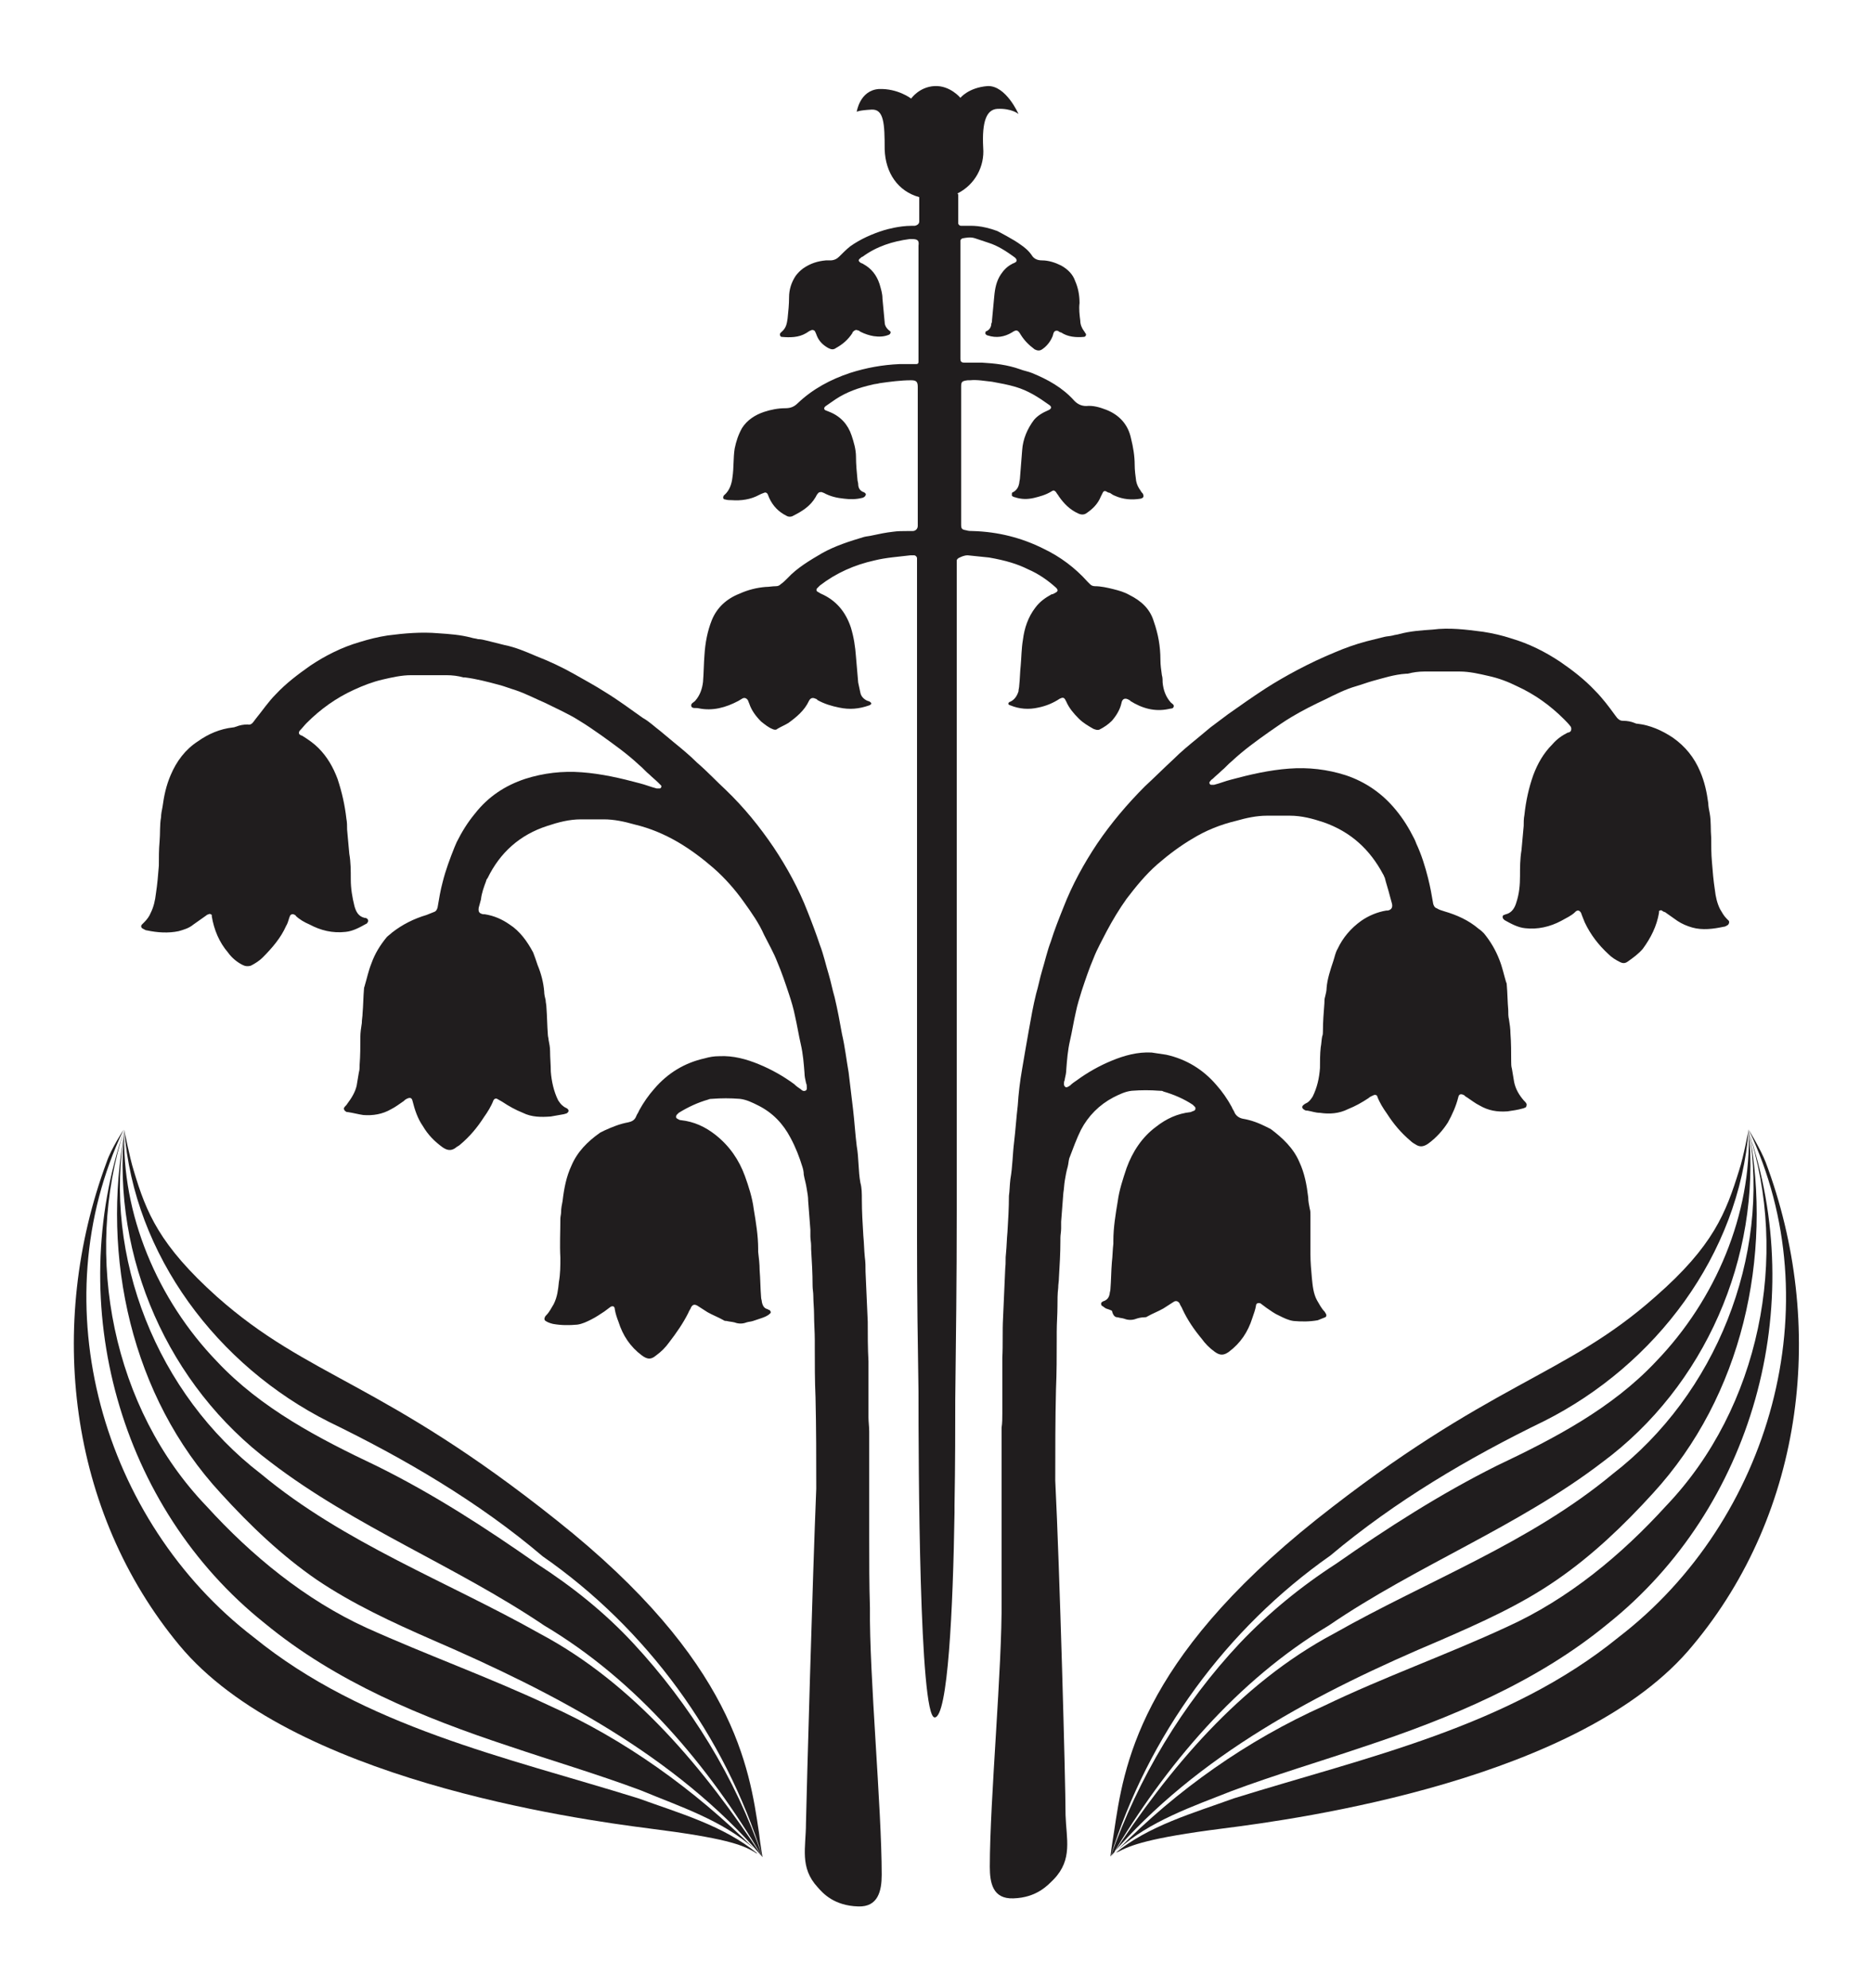
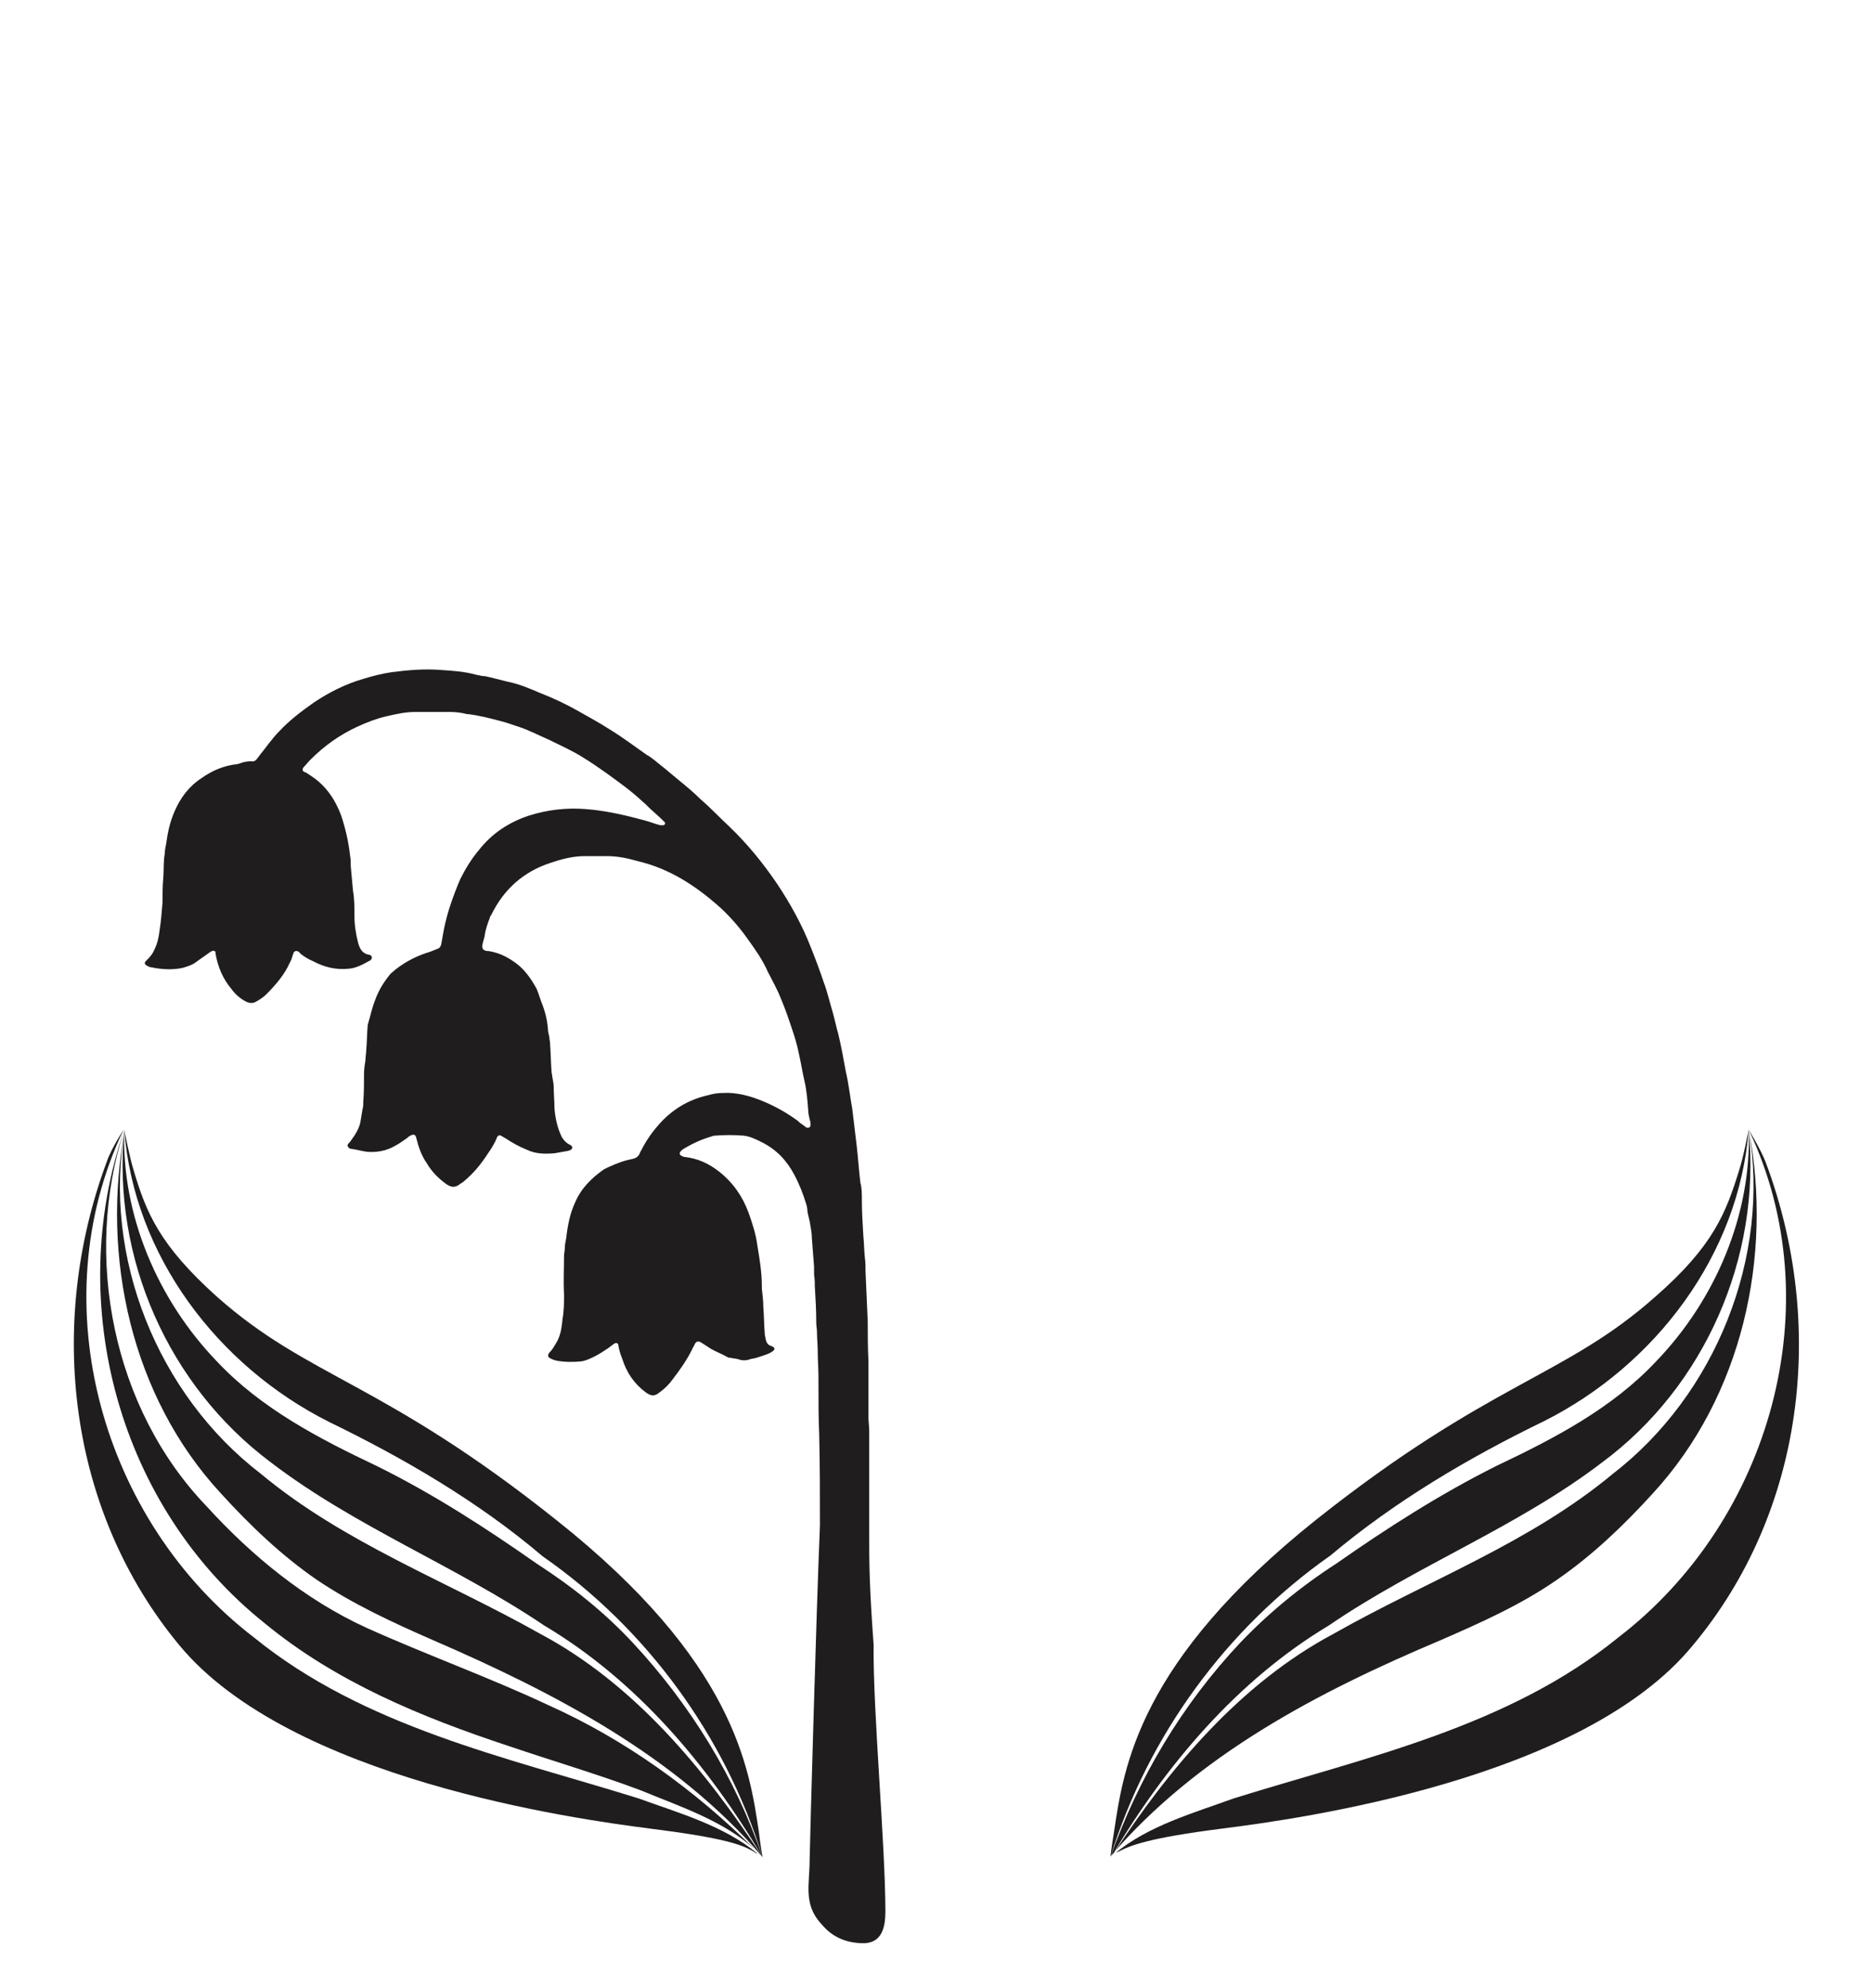
<svg xmlns="http://www.w3.org/2000/svg" version="1.1" id="Layer_1" x="0px" y="0px" viewBox="0 0 254.7 270.3" style="enable-background:new 0 0 254.7 270.3;" xml:space="preserve">
  <style type="text/css">
	.st0{fill:#201D1E;}
</style>
  <g>
    <path class="st0" d="M36,220.7c9.7,8,21.4,12.8,33.2,16.7c5.9,2,12,3.8,17.9,6c5.3,2.2,11.2,4.1,15.5,8   c-8.2-8.1-17.6-14.9-28.1-19.6C66.4,228,58,225,49.8,221.3c-8.3-3.8-15.6-9.8-21.7-16.5c-12.8-13.3-16.8-34-11.2-51.2   C8.7,177.4,16.2,204.9,36,220.7z" />
    <path class="st0" d="M24.4,223.7c15.1,18.2,53.7,23.6,63.9,24.9c10.3,1.3,12.6,2.2,14.3,3.2c0.1,0.1,0.3,0.2,0.4,0.2   c-4.6-3.8-10.7-5.5-16.2-7.5c-18-5.6-37.3-9.7-52.3-21.9c-20.6-15.8-29-45.3-17.7-69c0,0-1.7,2.6-2.3,4.4   C6.3,180.1,9.3,205.5,24.4,223.7z" />
    <path class="st0" d="M103.7,252.5c0,0-0.3-1.6-0.5-3.4c-1.3-8.7-3.3-23.2-27.5-42.4C52,187.8,42,187.4,29.5,176.3   c-7.8-7-9.6-11.4-11.3-17.1c-0.6-1.9-1.3-5.6-1.3-5.6c1.3,17.1,12.7,32.1,27.8,39.7c10.3,5,20.4,10.9,29.1,18.3   C87.9,221.4,98.6,236,103.7,252.5C103.7,252.5,103.7,252.5,103.7,252.5C103.7,252.5,103.7,252.5,103.7,252.5   C103.7,252.5,103.7,252.5,103.7,252.5L103.7,252.5c-3.7-10.8-9.8-20.7-17.6-29.1c-3.9-4.2-8.3-7.7-13.1-10.8   c-7-4.9-14.1-9.5-21.8-13.3c-7.8-3.7-15.7-7.8-21.7-14.2c-8.1-8.4-13-20-12.6-31.5c-1.7,17.4,6,34.8,19.9,45.2   c11.5,8.8,25.2,14.1,37.2,22.2C86.6,228.5,96.3,240,103.7,252.5C103.7,252.5,103.7,252.5,103.7,252.5c-7.9-12-17.5-23.6-30.3-30.4   c-12.6-7.1-26.6-12.3-37.9-21.7c-14.1-10.8-21.6-29.6-18.5-46.9c-3.3,17.4,0.9,36.4,13,49.5c4,4.4,8.3,8.5,13.1,11.8   c4.9,3.3,10.3,5.8,15.8,8.2C75.3,230.1,91.9,238.7,103.7,252.5C103.7,252.5,103.7,252.5,103.7,252.5   C103.7,252.5,103.7,252.5,103.7,252.5C103.7,252.5,103.7,252.5,103.7,252.5C103.7,252.5,103.7,252.5,103.7,252.5   C103.7,252.5,103.7,252.5,103.7,252.5C103.7,252.5,103.7,252.5,103.7,252.5L103.7,252.5z" />
-     <path class="st0" d="M226.6,204.7c-6.1,6.7-13.3,12.7-21.7,16.5c-8.2,3.8-16.7,6.8-24.8,10.7c-10.5,4.7-20,11.4-28.1,19.6   c4.3-3.9,10.2-5.9,15.5-8c5.9-2.2,12-4,17.9-6c11.8-3.9,23.6-8.8,33.2-16.7c19.8-15.8,27.4-43.3,19.1-67.2   C243.4,170.8,239.3,191.4,226.6,204.7z" />
    <path class="st0" d="M225.1,176.3c-12.4,11-22.4,11.5-46.1,30.3c-24.2,19.3-26.2,33.7-27.5,42.4c-0.3,1.8-0.5,3.4-0.5,3.4   c0,0,0,0,0,0v0l0,0l0,0c0,0,0,0,0,0c0,0,0,0,0,0c0,0,0,0,0,0c11.8-13.8,28.3-22.4,44.9-29.4c5.5-2.4,10.9-4.8,15.8-8.2   c4.8-3.3,9.1-7.4,13.1-11.8c12.1-13.2,16.3-32.1,13-49.5c3,17.4-4.5,36.1-18.5,46.9c-11.3,9.4-25.2,14.5-37.9,21.7   c-12.8,6.8-22.5,18.4-30.3,30.4c0,0,0,0,0,0c7.4-12.5,17.1-24,29.6-31.5c12-8.2,25.7-13.4,37.2-22.2c13.9-10.3,21.6-27.8,19.9-45.2   c0.4,11.5-4.5,23.1-12.6,31.5c-6,6.4-13.9,10.5-21.7,14.2c-7.6,3.8-14.8,8.4-21.8,13.3c-4.8,3.1-9.2,6.7-13.1,10.8   c-7.8,8.3-13.8,18.3-17.6,29.1c5.1-16.5,15.8-31.1,29.9-41c8.8-7.4,18.8-13.3,29.1-18.3c15.1-7.6,26.5-22.6,27.8-39.7   c0,0-0.7,3.8-1.3,5.6C234.7,164.9,233,169.4,225.1,176.3z" />
    <path class="st0" d="M240.1,158c-0.7-1.8-2.3-4.4-2.3-4.4c11.3,23.7,3,53.1-17.7,69c-15,12.2-34.3,16.3-52.3,21.9   c-5.5,2-11.6,3.7-16.2,7.5c0.1-0.1,0.3-0.2,0.4-0.2c1.7-0.9,4.1-1.9,14.3-3.2c10.3-1.3,48.9-6.6,63.9-24.9   C245.4,205.5,248.4,180.1,240.1,158z" />
-     <path class="st0" d="M152,179.1c0.3,0.1,0.6,0.1,0.9,0.2c0.5,0.2,1.1,0.2,1.6,0c0.3-0.1,0.7-0.2,1.1-0.2c0.1,0,0.3,0,0.4-0.1   c0.7-0.4,1.5-0.7,2.2-1.1c0.5-0.3,0.9-0.6,1.4-0.9c0.3-0.2,0.6-0.1,0.8,0.2c0.1,0.3,0.3,0.5,0.4,0.8c0.7,1.5,1.6,2.8,2.6,4   c0.5,0.7,1.1,1.3,1.8,1.8c0.7,0.5,1.2,0.5,1.9,0c1.6-1.2,2.6-2.7,3.2-4.6c0.2-0.6,0.4-1.1,0.5-1.7c0-0.3,0.3-0.4,0.6-0.3   c0.3,0.2,0.5,0.4,0.8,0.6c0.6,0.4,1.1,0.8,1.8,1.1c0.6,0.3,1.2,0.6,1.9,0.7c1.1,0.1,2.2,0.1,3.3-0.1c0.3-0.1,0.7-0.3,1-0.4   c0.2-0.1,0.2-0.3,0.1-0.5c-0.1-0.1-0.1-0.2-0.2-0.3c-0.4-0.4-0.7-1-1-1.5c-0.5-0.9-0.6-2-0.7-3c-0.1-1.1-0.2-2.2-0.2-3.3   c0-1.8,0-3.5,0-5.3c0-0.3,0-0.6-0.1-0.9c-0.1-0.5-0.2-1-0.2-1.5c-0.2-1.7-0.5-3.3-1.2-4.8c-0.8-1.9-2.3-3.3-3.9-4.5   c-0.2-0.1-0.4-0.2-0.6-0.3c-1-0.5-2-0.9-3.2-1.1c-0.5-0.1-0.9-0.4-1.1-0.8c-0.1-0.3-0.3-0.5-0.4-0.8c-0.6-1.1-1.3-2.1-2.1-3   c-1.8-2.1-4.1-3.5-6.8-4.1c-0.7-0.1-1.3-0.2-2-0.3c-1.9-0.1-3.7,0.4-5.4,1.1c-1.7,0.7-3.3,1.6-4.8,2.7c-0.3,0.2-0.6,0.4-0.9,0.7   c-0.2,0.1-0.4,0.3-0.6,0.2c-0.3-0.2-0.2-0.5-0.2-0.7c0-0.1,0.1-0.2,0.1-0.4c0.1-0.4,0.2-0.9,0.2-1.3c0.1-1.3,0.2-2.6,0.5-3.9   c0.3-1.3,0.5-2.6,0.8-3.9c0.2-1,0.5-1.9,0.8-2.9c0.5-1.5,1-3,1.6-4.4c0.5-1.3,1.2-2.5,1.8-3.7c0.8-1.5,1.7-3,2.7-4.4   c1.3-1.7,2.6-3.3,4.2-4.7c1.5-1.3,3.1-2.5,4.8-3.5c1.8-1.1,3.8-1.9,5.9-2.4c1.4-0.4,2.8-0.7,4.2-0.7c1,0,2.1,0,3.1,0   c1.6,0,3.1,0.4,4.6,0.9c3.7,1.3,6.3,3.7,8.1,7.1c0.1,0.1,0.1,0.3,0.2,0.4c0.2,0.8,0.5,1.7,0.7,2.5c0.1,0.4,0.2,0.7,0.3,1.1   c0.1,0.5-0.1,0.8-0.6,0.9c-0.1,0-0.1,0-0.2,0c-1.2,0.2-2.4,0.7-3.4,1.4c-1.4,1-2.5,2.3-3.2,3.8c-0.3,0.5-0.4,1.1-0.6,1.7   c-0.4,1.2-0.8,2.4-0.9,3.6c0,0.4-0.1,0.8-0.2,1.2c-0.1,0.3-0.1,0.6-0.1,0.9c-0.1,1.3-0.2,2.5-0.2,3.8c0,0.2,0,0.5-0.1,0.7   c-0.1,0.5-0.1,1-0.2,1.5c-0.1,0.9-0.1,1.9-0.1,2.8c-0.1,1.4-0.4,2.7-1,3.9c-0.2,0.3-0.4,0.6-0.7,0.8c-0.2,0.1-0.4,0.2-0.5,0.3   c-0.3,0.2-0.3,0.5,0.1,0.7c0.1,0.1,0.3,0.1,0.4,0.1c0.6,0.1,1.1,0.3,1.7,0.3c1.3,0.2,2.6,0.1,3.8-0.5c1-0.4,1.9-0.9,2.8-1.5   c0.2-0.2,0.5-0.3,0.7-0.4c0.2-0.1,0.5,0,0.5,0.2c0.3,0.8,0.8,1.6,1.3,2.3c0.9,1.4,1.9,2.6,3.2,3.7c0.2,0.2,0.5,0.4,0.7,0.5   c0.6,0.4,1.1,0.3,1.7-0.1c1.1-0.8,2-1.8,2.7-2.9c0.6-1.1,1.1-2.2,1.4-3.4c0.1-0.5,0.4-0.5,0.8-0.3c0.1,0.1,0.2,0.2,0.4,0.3   c0.6,0.4,1.1,0.8,1.7,1.1c1.2,0.7,2.4,0.9,3.8,0.8c0.7-0.1,1.4-0.2,2.1-0.4c0.1,0,0.2-0.1,0.3-0.1c0.2-0.1,0.2-0.3,0.2-0.5   c-0.1-0.2-0.2-0.3-0.4-0.5c-0.6-0.7-1.1-1.5-1.3-2.5c-0.1-0.6-0.2-1.2-0.3-1.8c-0.1-0.3-0.1-0.7-0.1-1c0-1.3,0-2.5-0.1-3.8   c0-0.6-0.1-1.3-0.2-1.9c-0.1-0.4-0.1-0.8-0.1-1.3c-0.1-1.1-0.1-2.3-0.2-3.4c0-0.1,0-0.2-0.1-0.4c-0.3-1-0.5-2-0.9-3   c-0.5-1.3-1.2-2.5-2.1-3.6c-0.2-0.2-0.4-0.4-0.7-0.6c-1.4-1.2-3-1.9-4.7-2.4c-0.3-0.1-0.7-0.2-1-0.4c-0.3-0.1-0.4-0.3-0.5-0.6   c-0.2-1.2-0.4-2.3-0.7-3.5c-0.4-1.6-0.9-3.2-1.6-4.7c-0.1-0.3-0.2-0.5-0.3-0.7c-0.7-1.4-1.5-2.7-2.5-3.9c-1.8-2.2-4.1-3.8-6.8-4.7   c-2.5-0.8-5.1-1.1-7.7-0.9c-2.7,0.2-5.3,0.8-7.9,1.5c-0.8,0.2-1.5,0.5-2.3,0.7c-0.1,0-0.3,0-0.4,0c-0.2,0-0.3-0.3-0.2-0.4   c0.1-0.1,0.2-0.3,0.4-0.4c0.4-0.4,0.8-0.7,1.2-1.1c0.5-0.4,0.9-0.9,1.4-1.3c1.6-1.5,3.4-2.8,5.1-4c1-0.7,2-1.4,3-2   c1.5-0.9,3.1-1.7,4.6-2.4c1.4-0.7,2.8-1.4,4.2-1.8c0.7-0.2,1.5-0.5,2.2-0.7c1.5-0.4,3-0.9,4.6-1c0.1,0,0.1,0,0.2,0   c0.8-0.2,1.5-0.3,2.3-0.3c1.6,0,3.2,0,4.8,0c1.3,0,2.6,0.3,3.9,0.6c1.4,0.3,2.7,0.8,3.9,1.4c2.4,1.1,4.5,2.6,6.4,4.5   c0.3,0.3,0.6,0.6,0.9,1c0.1,0.2,0.1,0.4,0,0.6c-0.1,0.1-0.2,0.2-0.4,0.2c-0.8,0.4-1.5,0.9-2.1,1.6c-1.2,1.2-2,2.6-2.6,4.2   c-0.6,1.7-1,3.5-1.2,5.4c-0.1,0.5-0.1,1-0.1,1.5c-0.1,1.1-0.2,2.2-0.3,3.3c-0.2,1.2-0.2,2.4-0.2,3.5c0,1.2-0.1,2.4-0.5,3.6   c-0.2,0.7-0.6,1.4-1.4,1.6c-0.1,0-0.2,0.1-0.3,0.1c-0.2,0.1-0.2,0.3-0.1,0.5c0.1,0.1,0.1,0.1,0.2,0.2c0.9,0.5,1.8,1,2.8,1.1   c1.7,0.2,3.4-0.2,4.9-1c0.7-0.4,1.4-0.7,1.9-1.2c0,0,0,0,0.1-0.1c0.3-0.2,0.5-0.1,0.7,0.2c0,0.1,0.1,0.2,0.1,0.3   c0.1,0.3,0.3,0.7,0.4,1c0.8,1.7,1.9,3.1,3.2,4.3c0.5,0.5,1,0.8,1.6,1.1c0.4,0.2,0.7,0.2,1.1-0.1c0.7-0.5,1.4-1,2-1.7   c1.1-1.5,1.9-3.1,2.2-4.9c0-0.1,0-0.1,0-0.2c0-0.1,0.3-0.2,0.4-0.1c0.1,0.1,0.3,0.2,0.4,0.2c0.6,0.4,1.1,0.8,1.7,1.2   c0.6,0.4,1.3,0.7,2,0.9c1.4,0.4,2.9,0.2,4.3-0.1c0.2,0,0.3-0.1,0.5-0.2c0.2-0.1,0.3-0.4,0.2-0.6c-0.1-0.1-0.2-0.2-0.3-0.3   c-0.4-0.4-0.6-0.8-0.9-1.3c-0.4-0.8-0.6-1.7-0.7-2.6c-0.2-1.3-0.3-2.5-0.4-3.8c-0.1-1.1-0.1-2.2-0.1-3.3c-0.1-1.1,0-2.2-0.2-3.3   c-0.1-0.5-0.2-1-0.2-1.4c-0.2-1.5-0.5-2.9-1.1-4.3c-0.8-1.9-2-3.4-3.7-4.6c-1.5-1-3.1-1.7-4.8-1.9c-0.1,0-0.2,0-0.4-0.1   c-0.5-0.2-1-0.3-1.6-0.3c-0.4,0-0.6-0.2-0.8-0.4c-0.1-0.1-0.2-0.3-0.3-0.4c-0.8-1.1-1.7-2.3-2.7-3.3c-1.4-1.5-3.1-2.8-4.7-3.9   c-2.1-1.4-4.3-2.5-6.7-3.2c-1.2-0.4-2.5-0.7-3.8-0.9c-2.3-0.3-4.6-0.6-6.9-0.3c-1.5,0.1-3,0.2-4.5,0.6c-0.3,0.1-0.6,0.1-0.9,0.2   c-0.4,0.1-0.8,0.1-1.2,0.2c-0.8,0.2-1.6,0.4-2.4,0.6c-1.5,0.4-2.9,0.9-4.3,1.5c-1.7,0.7-3.4,1.5-5.1,2.4c-1.5,0.8-2.9,1.6-4.3,2.5   c-1.7,1.1-3.4,2.3-5.1,3.5c-0.8,0.6-1.6,1.2-2.4,1.8c-0.6,0.5-1.2,1-1.8,1.5c-1.1,0.9-2.2,1.8-3.2,2.8c-1.3,1.2-2.6,2.5-3.9,3.7   c-2.4,2.4-4.6,5-6.5,7.8c-1.8,2.7-3.4,5.6-4.6,8.7c-0.6,1.5-1.2,3-1.7,4.6c-0.5,1.3-0.8,2.7-1.2,4c-0.3,1-0.5,2.1-0.8,3.1   c-0.4,1.6-0.7,3.3-1,5c-0.3,1.7-0.6,3.4-0.9,5.2c-0.3,1.7-0.5,3.4-0.6,5c-0.2,1.7-0.3,3.3-0.5,5c-0.2,1.6-0.2,3.3-0.5,5   c-0.1,0.8-0.1,1.6-0.2,2.3c0,1.6-0.1,3.3-0.2,4.9c-0.1,1-0.1,1.9-0.2,2.9c-0.1,0.7,0,1.3-0.1,2c-0.1,2.3-0.2,4.5-0.3,6.8   c-0.1,1.8,0,3.6-0.1,5.4c0,0.3,0,0.7,0,1c0,0,0,0,0,0c0,0.3,0,0.6,0,0.8c0,0.4,0,0.9,0,1.3c0,1.4,0,2.9,0,4.5c0,0.6,0,1.3-0.1,1.9   c0,4.8,0,9.5,0,14.3c0,0,0,0,0,0c0,3.5,0,6.7,0,9.1c0.1,9.1-1.6,27.2-1.6,36.3c0,2.2,0.4,4.4,3.2,4.3c3.2-0.1,4.7-1.8,5.5-2.6   c2.6-2.7,1.7-5.5,1.6-8.7c0-4.6-0.8-33.5-1.4-45.5c0-4.1,0-8.3,0.1-12.4c0.1-2.3,0.1-4.5,0.1-6.8c0-0.3,0-0.7,0-1   c0-1.2,0.1-2.4,0.1-3.5c0-0.8,0-1.7,0.1-2.5c0-0.5,0.1-0.9,0.1-1.4c0.1-1.7,0.2-3.3,0.2-5c0-0.1,0-0.2,0-0.4c0-0.4,0.1-0.8,0.1-1.3   c0-0.3,0-0.6,0-0.9c0.1-1.3,0.2-2.6,0.3-3.9c0.1-0.6,0.1-1.1,0.2-1.7c0.1-0.6,0.2-1.2,0.4-1.9c0.1-0.4,0.1-0.7,0.2-1.1   c0.5-1.3,1-2.7,1.6-3.9c1-1.9,2.5-3.4,4.4-4.4c0.8-0.4,1.6-0.8,2.5-0.9c1.3-0.1,2.5-0.1,3.8,0c0.2,0,0.4,0,0.5,0.1   c1.4,0.4,2.8,1,4,1.8c0.1,0.1,0.2,0.2,0.3,0.3c0.1,0.1,0.1,0.4-0.1,0.5c-0.2,0.1-0.3,0.1-0.5,0.2c-1.8,0.2-3.3,0.9-4.7,2   c-1.9,1.4-3.2,3.4-4,5.6c-0.5,1.5-1,3-1.2,4.5c-0.3,1.8-0.6,3.6-0.6,5.4c0,0.1,0,0.2,0,0.4c-0.1,0.8-0.1,1.7-0.2,2.5   c-0.1,1.2-0.1,2.5-0.2,3.7c0,0.2-0.1,0.4-0.1,0.6c-0.1,0.5-0.3,0.8-0.8,1c-0.1,0-0.2,0.1-0.2,0.1c-0.2,0.1-0.2,0.3-0.1,0.5   c0.2,0.1,0.4,0.3,0.6,0.4c0.3,0.1,0.6,0.2,0.8,0.3C151.4,179,151.7,179.1,152,179.1z" />
-     <path class="st0" d="M118.2,208.9C118.2,208.9,118.2,208.9,118.2,208.9c0-4.8,0-9.5,0-14.3c0-0.6-0.1-1.3-0.1-1.9   c0-1.6,0-3.1,0-4.5c0-0.4,0-0.9,0-1.3c0-0.3,0-0.6,0-0.8c0,0,0,0,0,0c0-0.3,0-0.7,0-1c-0.1-1.8-0.1-3.6-0.1-5.4   c-0.1-2.3-0.2-4.5-0.3-6.8c0-0.7,0-1.3-0.1-2c-0.1-1-0.1-1.9-0.2-2.9c-0.1-1.6-0.2-3.3-0.2-4.9c0-0.8,0-1.6-0.2-2.3   c-0.3-1.6-0.2-3.3-0.5-5c-0.2-1.6-0.3-3.3-0.5-5c-0.2-1.7-0.4-3.4-0.6-5c-0.3-1.7-0.5-3.5-0.9-5.2c-0.3-1.7-0.6-3.3-1-5   c-0.3-1-0.5-2.1-0.8-3.1c-0.4-1.3-0.7-2.7-1.2-4c-0.5-1.5-1.1-3.1-1.7-4.6c-1.2-3.1-2.8-6-4.6-8.7c-1.9-2.8-4-5.4-6.5-7.8   c-1.3-1.2-2.5-2.5-3.9-3.7c-1-1-2.1-1.9-3.2-2.8c-0.6-0.5-1.2-1-1.8-1.5c-0.8-0.6-1.5-1.3-2.4-1.8c-1.7-1.2-3.3-2.4-5.1-3.5   c-1.4-0.9-2.9-1.7-4.3-2.5c-1.6-0.9-3.3-1.7-5.1-2.4c-1.4-0.6-2.8-1.2-4.3-1.5c-0.8-0.2-1.6-0.4-2.4-0.6c-0.4-0.1-0.8-0.2-1.2-0.2   c-0.3-0.1-0.6-0.1-0.9-0.2c-1.5-0.4-3-0.5-4.5-0.6c-2.3-0.2-4.6,0-6.9,0.3c-1.3,0.2-2.5,0.5-3.8,0.9c-2.4,0.7-4.6,1.8-6.7,3.2   c-1.7,1.2-3.3,2.4-4.7,3.9c-1,1-1.8,2.2-2.7,3.3c-0.1,0.1-0.2,0.3-0.3,0.4c-0.2,0.3-0.5,0.5-0.8,0.4c-0.6,0-1.1,0.1-1.6,0.3   c-0.1,0-0.2,0.1-0.4,0.1c-1.8,0.2-3.4,0.9-4.8,1.9c-1.7,1.1-2.9,2.7-3.7,4.6c-0.6,1.4-0.9,2.8-1.1,4.3c-0.1,0.5-0.2,1-0.2,1.4   c-0.2,1.1-0.1,2.2-0.2,3.3c-0.1,1.1-0.1,2.2-0.1,3.3c-0.1,1.3-0.2,2.5-0.4,3.8c-0.1,0.9-0.3,1.8-0.7,2.6c-0.2,0.5-0.5,0.9-0.9,1.3   c-0.1,0.1-0.2,0.2-0.3,0.3c-0.2,0.2-0.1,0.5,0.2,0.6c0.2,0.1,0.3,0.2,0.5,0.2c1.4,0.3,2.9,0.4,4.3,0.1c0.7-0.2,1.4-0.4,2-0.9   c0.6-0.4,1.1-0.8,1.7-1.2c0.1-0.1,0.3-0.2,0.4-0.2c0.1-0.1,0.3,0,0.4,0.1c0,0.1,0,0.1,0,0.2c0.3,1.8,1,3.5,2.2,4.9   c0.5,0.7,1.2,1.3,2,1.7c0.4,0.2,0.7,0.2,1.1,0.1c0.6-0.3,1.2-0.7,1.6-1.1c1.3-1.3,2.5-2.7,3.2-4.3c0.2-0.3,0.3-0.7,0.4-1   c0-0.1,0.1-0.2,0.1-0.3c0.1-0.3,0.4-0.4,0.7-0.2c0,0,0.1,0,0.1,0.1c0.5,0.5,1.2,0.9,1.9,1.2c1.5,0.8,3.1,1.2,4.9,1   c1-0.1,1.9-0.6,2.8-1.1c0.1,0,0.1-0.1,0.2-0.2c0.1-0.1,0.1-0.4-0.1-0.5c-0.1-0.1-0.2-0.1-0.3-0.1c-0.9-0.2-1.2-0.9-1.4-1.6   c-0.3-1.2-0.5-2.4-0.5-3.6c0-1.2,0-2.4-0.2-3.5c-0.1-1.1-0.2-2.2-0.3-3.3c0-0.5,0-1-0.1-1.5c-0.2-1.8-0.6-3.6-1.2-5.4   c-0.6-1.6-1.4-3-2.6-4.2c-0.6-0.6-1.3-1.1-2.1-1.6c-0.1-0.1-0.3-0.1-0.4-0.2c-0.2-0.1-0.2-0.4,0-0.6c0.3-0.3,0.6-0.7,0.9-1   c1.9-1.9,4-3.4,6.4-4.5c1.3-0.6,2.6-1.1,3.9-1.4c1.3-0.3,2.6-0.6,3.9-0.6c1.6,0,3.2,0,4.8,0c0.8,0,1.6,0.1,2.3,0.3   c0.1,0,0.1,0,0.2,0c1.6,0.2,3.1,0.6,4.6,1c0.8,0.2,1.5,0.5,2.2,0.7c1.5,0.5,2.8,1.2,4.2,1.8c1.6,0.8,3.2,1.5,4.6,2.4   c1,0.6,2,1.3,3,2c1.8,1.3,3.5,2.5,5.1,4c0.5,0.4,0.9,0.9,1.4,1.3c0.4,0.4,0.8,0.7,1.2,1.1c0.1,0.1,0.3,0.3,0.4,0.4   c0.1,0.1,0,0.4-0.2,0.4c-0.1,0-0.3,0-0.4,0c-0.8-0.2-1.5-0.5-2.3-0.7c-2.6-0.7-5.2-1.3-7.9-1.5c-2.6-0.2-5.2,0.1-7.7,0.9   c-2.7,0.9-5,2.4-6.8,4.7c-1,1.2-1.8,2.5-2.5,3.9c-0.1,0.2-0.2,0.5-0.3,0.7c-0.6,1.5-1.2,3.1-1.6,4.7c-0.3,1.1-0.5,2.3-0.7,3.5   c-0.1,0.3-0.2,0.5-0.5,0.6c-0.3,0.1-0.7,0.3-1,0.4c-1.7,0.5-3.3,1.3-4.7,2.4c-0.2,0.2-0.5,0.4-0.7,0.6c-0.9,1.1-1.6,2.2-2.1,3.6   c-0.4,1-0.6,2-0.9,3c0,0.1-0.1,0.2-0.1,0.4c-0.1,1.1-0.1,2.3-0.2,3.4c0,0.4-0.1,0.8-0.1,1.3c-0.1,0.6-0.2,1.3-0.2,1.9   c0,1.3,0,2.5-0.1,3.8c0,0.3,0,0.7-0.1,1c-0.1,0.6-0.2,1.2-0.3,1.8c-0.2,0.9-0.7,1.7-1.3,2.5c-0.1,0.2-0.3,0.3-0.4,0.5   c-0.1,0.1,0,0.4,0.2,0.5c0.1,0.1,0.2,0.1,0.3,0.1c0.7,0.1,1.4,0.3,2.1,0.4c1.3,0.1,2.6-0.1,3.8-0.8c0.6-0.3,1.1-0.7,1.7-1.1   c0.1-0.1,0.2-0.2,0.4-0.3c0.4-0.2,0.7-0.2,0.8,0.3c0.3,1.2,0.7,2.4,1.4,3.4c0.7,1.2,1.6,2.1,2.7,2.9c0.6,0.4,1.1,0.5,1.7,0.1   c0.2-0.2,0.5-0.3,0.7-0.5c1.3-1.1,2.3-2.3,3.2-3.7c0.5-0.7,1-1.5,1.3-2.3c0.1-0.2,0.3-0.3,0.5-0.2c0.2,0.1,0.5,0.3,0.7,0.4   c0.9,0.6,1.8,1.1,2.8,1.5c1.2,0.6,2.5,0.6,3.8,0.5c0.6-0.1,1.1-0.2,1.7-0.3c0.1,0,0.3-0.1,0.4-0.1c0.4-0.2,0.4-0.5,0.1-0.7   c-0.2-0.1-0.4-0.2-0.5-0.3c-0.3-0.2-0.5-0.5-0.7-0.8c-0.6-1.2-0.9-2.6-1-3.9c0-0.9-0.1-1.9-0.1-2.8c0-0.5-0.1-1-0.2-1.5   c0-0.2-0.1-0.5-0.1-0.7c-0.1-1.3-0.1-2.5-0.2-3.8c0-0.3-0.1-0.6-0.1-0.9c-0.1-0.4-0.2-0.8-0.2-1.2c-0.1-1.2-0.4-2.4-0.9-3.6   c-0.2-0.6-0.4-1.2-0.6-1.7c-0.8-1.5-1.8-2.9-3.2-3.8c-1-0.7-2.1-1.2-3.4-1.4c-0.1,0-0.1,0-0.2,0c-0.5-0.1-0.7-0.3-0.6-0.9   c0.1-0.4,0.2-0.7,0.3-1.1c0.1-0.9,0.4-1.7,0.7-2.5c0-0.1,0.1-0.3,0.2-0.4c1.7-3.5,4.4-5.9,8.1-7.1c1.5-0.5,3-0.9,4.6-0.9   c1,0,2.1,0,3.1,0c1.4,0,2.8,0.3,4.2,0.7c2.1,0.5,4,1.3,5.9,2.4c1.7,1,3.3,2.2,4.8,3.5c1.6,1.4,3,3,4.2,4.7c1,1.4,2,2.8,2.7,4.4   c0.6,1.2,1.3,2.4,1.8,3.7c0.6,1.4,1.1,2.9,1.6,4.4c0.3,0.9,0.6,1.9,0.8,2.9c0.3,1.3,0.5,2.6,0.8,3.9c0.3,1.3,0.4,2.6,0.5,3.9   c0,0.4,0.1,0.9,0.2,1.3c0,0.1,0.1,0.2,0.1,0.4c0,0.3,0.1,0.6-0.2,0.7c-0.3,0.1-0.5-0.1-0.6-0.2c-0.3-0.2-0.6-0.4-0.9-0.7   c-1.5-1.1-3.1-2-4.8-2.7c-1.7-0.7-3.5-1.2-5.4-1.1c-0.7,0-1.3,0.1-2,0.3c-2.7,0.6-5,2-6.8,4.1c-0.8,0.9-1.5,1.9-2.1,3   c-0.1,0.3-0.3,0.5-0.4,0.8c-0.2,0.5-0.6,0.7-1.1,0.8c-1.1,0.2-2.1,0.6-3.2,1.1c-0.2,0.1-0.4,0.2-0.6,0.3c-1.7,1.2-3.1,2.6-3.9,4.5   c-0.7,1.5-1,3.1-1.2,4.8c-0.1,0.5-0.2,1-0.2,1.5c0,0.3-0.1,0.6-0.1,0.9c0,1.8-0.1,3.5,0,5.3c0,1.1,0,2.2-0.2,3.3   c-0.1,1-0.2,2-0.7,3c-0.3,0.5-0.6,1.1-1,1.5c-0.1,0.1-0.2,0.2-0.2,0.3c-0.1,0.1-0.1,0.4,0.1,0.5c0.3,0.2,0.6,0.3,1,0.4   c1.1,0.2,2.2,0.2,3.3,0.1c0.7-0.1,1.3-0.4,1.9-0.7c0.6-0.3,1.2-0.7,1.8-1.1c0.3-0.2,0.5-0.4,0.8-0.6c0.3-0.2,0.6-0.1,0.6,0.3   c0.1,0.6,0.3,1.2,0.5,1.7c0.6,1.9,1.6,3.4,3.2,4.6c0.7,0.5,1.2,0.6,1.9,0c0.7-0.5,1.3-1.1,1.8-1.8c1-1.3,1.9-2.6,2.6-4   c0.1-0.3,0.3-0.5,0.4-0.8c0.2-0.3,0.4-0.4,0.8-0.2c0.5,0.3,0.9,0.6,1.4,0.9c0.7,0.4,1.5,0.7,2.2,1.1c0.1,0.1,0.3,0.1,0.4,0.1   c0.4,0.1,0.7,0.1,1.1,0.2c0.5,0.2,1.1,0.2,1.6,0c0.3-0.1,0.6-0.1,0.9-0.2c0.3-0.1,0.6-0.2,0.9-0.3c0.3-0.1,0.6-0.2,0.8-0.3   c0.2-0.1,0.4-0.2,0.6-0.4c0.2-0.1,0.1-0.4-0.1-0.5c-0.1,0-0.2-0.1-0.2-0.1c-0.5-0.1-0.7-0.5-0.8-1c0-0.2-0.1-0.4-0.1-0.6   c-0.1-1.2-0.1-2.5-0.2-3.7c0-0.8-0.1-1.7-0.2-2.5c0-0.1,0-0.2,0-0.4c0-1.8-0.3-3.6-0.6-5.4c-0.2-1.6-0.7-3.1-1.2-4.5   c-0.8-2.2-2.1-4.1-4-5.6c-1.4-1.1-2.9-1.8-4.7-2c-0.2,0-0.3-0.1-0.5-0.2c-0.2-0.1-0.2-0.3-0.1-0.5c0.1-0.1,0.2-0.2,0.3-0.3   c1.3-0.8,2.6-1.4,4-1.8c0.2-0.1,0.4-0.1,0.5-0.1c1.3-0.1,2.5-0.1,3.8,0c0.9,0.1,1.7,0.5,2.5,0.9c2,1,3.4,2.5,4.4,4.4   c0.7,1.3,1.2,2.6,1.6,3.9c0.1,0.3,0.2,0.7,0.2,1.1c0.1,0.6,0.3,1.2,0.4,1.9c0.1,0.6,0.2,1.1,0.2,1.7c0.1,1.3,0.2,2.6,0.3,3.9   c0,0.3,0,0.6,0,0.9c0,0.4,0.1,0.8,0.1,1.3c0,0.1,0,0.2,0,0.4c0.1,1.7,0.2,3.3,0.2,5c0,0.5,0.1,0.9,0.1,1.4c0,0.8,0.1,1.7,0.1,2.5   c0,1.2,0.1,2.4,0.1,3.5c0,0.3,0,0.7,0,1c0,2.3,0,4.5,0.1,6.8c0.1,4.1,0.1,8.3,0.1,12.4c-0.5,12-1.3,40.9-1.4,45.5   c0,3.3-0.9,6,1.6,8.7c0.7,0.8,2.2,2.5,5.5,2.6c2.7,0.1,3.2-2.1,3.2-4.3c0-9.1-1.7-27.2-1.6-36.3   C118.2,215.5,118.2,212.3,118.2,208.9z" />
-     <path class="st0" d="M139.8,77.4c1.4,0.6,2.7,1.5,3.8,2.5c0.3,0.3,0.3,0.5-0.1,0.7c-0.2,0.1-0.3,0.2-0.5,0.2   c-0.9,0.5-1.6,1-2.2,1.8c-1,1.3-1.5,2.8-1.7,4.4c-0.2,1.2-0.2,2.4-0.3,3.5c-0.1,0.9-0.1,1.8-0.2,2.7c0,0.3-0.1,0.5-0.1,0.8   c-0.2,0.6-0.5,1.1-1.1,1.4c-0.1,0-0.2,0.1-0.2,0.1c-0.1,0.1-0.1,0.3,0,0.3c0,0,0.1,0.1,0.2,0.1c1.2,0.5,2.5,0.6,3.8,0.3   c1-0.2,2-0.6,2.9-1.2c0.4-0.2,0.6-0.2,0.8,0.2c0,0.1,0.1,0.1,0.1,0.2c0.4,0.9,1,1.6,1.7,2.3c0.6,0.6,1.3,1,2,1.4   c0.3,0.1,0.5,0.2,0.8,0.1c0.6-0.3,1.2-0.7,1.7-1.2c0.6-0.7,1.1-1.5,1.3-2.4c0.1-0.6,0.5-0.8,1.1-0.4c0,0,0.1,0,0.1,0.1   c1.6,1,3.3,1.5,5.2,1.1c0.3-0.1,0.6,0,0.7-0.3c0.1-0.3-0.2-0.4-0.4-0.6c-0.7-0.8-1-1.7-1.1-2.7c0-0.3,0-0.7-0.1-1   c-0.1-0.7-0.2-1.4-0.2-2.1c0-1.8-0.3-3.5-0.9-5.2c-0.5-1.7-1.7-2.8-3.3-3.6c-0.7-0.4-1.4-0.6-2.2-0.8c-0.8-0.2-1.7-0.4-2.5-0.4   c-0.3,0-0.5-0.1-0.7-0.3c-0.1-0.1-0.2-0.2-0.3-0.3c-1.7-1.9-3.7-3.4-6-4.5c-3-1.5-6.2-2.3-9.6-2.4c-0.3,0-0.6,0-0.9-0.1   c-0.6-0.1-0.7-0.2-0.7-0.8c0-0.8,0-15.2,0-18.7c0-0.7,0.1-0.8,0.9-0.9c0.1,0,0.2,0,0.3,0c1-0.1,2,0.1,3,0.2   c1.1,0.2,2.2,0.4,3.2,0.7c1.7,0.5,3.1,1.4,4.5,2.4c0.5,0.3,0.4,0.6-0.1,0.8c-0.7,0.3-1.4,0.7-1.9,1.3c-0.9,1.2-1.5,2.6-1.6,4.1   c-0.1,1.3-0.2,2.5-0.3,3.8c0,0.2-0.1,0.5-0.1,0.7c-0.1,0.5-0.3,0.9-0.8,1.2c-0.1,0-0.2,0.1-0.2,0.2c0,0.1,0,0.3,0,0.3   c0.1,0.1,0.3,0.2,0.4,0.2c0.9,0.3,1.7,0.3,2.6,0.1c0.8-0.2,1.6-0.4,2.4-0.9c0.3-0.2,0.4-0.1,0.6,0.1c0.1,0.2,0.3,0.4,0.4,0.6   c0.7,1,1.5,1.8,2.6,2.3c0.4,0.2,0.8,0.2,1.1,0c0.9-0.6,1.6-1.3,2-2.3c0.1-0.2,0.2-0.4,0.3-0.6c0.1-0.1,0.2-0.2,0.4-0.1   c0.2,0.1,0.3,0.2,0.5,0.2c0.2,0.1,0.4,0.3,0.7,0.4c1.1,0.5,2.3,0.6,3.5,0.4c0.4-0.1,0.5-0.3,0.3-0.7c-0.1-0.1-0.2-0.2-0.3-0.4   c-0.3-0.4-0.5-0.8-0.6-1.3c-0.1-0.7-0.2-1.5-0.2-2.2c0-1.2-0.2-2.4-0.5-3.6c-0.4-1.9-1.6-3.2-3.4-3.9c-0.8-0.3-1.7-0.6-2.7-0.5   c-0.7,0-1.2-0.3-1.6-0.7c-1.6-1.8-3.6-2.9-5.8-3.8c-0.5-0.2-1.1-0.3-1.6-0.5c-1.7-0.6-3.4-0.8-5.2-0.9c-0.8,0-1.6,0-2.4,0   c-0.4,0-0.5-0.2-0.5-0.5c0-2.5,0-12.2,0-12.4c0-1.1,0-2.1,0-3.2c0-0.2,0-0.4,0-0.5c0-0.1,0.2-0.3,0.3-0.3c0.6-0.1,1.1-0.2,1.7,0   c0.6,0.2,1.2,0.4,1.8,0.6c1.3,0.4,2.5,1.2,3.6,2c0,0,0.1,0.1,0.1,0.1c0.2,0.2,0.2,0.5-0.1,0.6c-0.1,0.1-0.3,0.1-0.4,0.2   c-0.6,0.3-1.1,0.8-1.5,1.4c-0.6,0.9-0.8,1.9-0.9,3c-0.1,1.1-0.2,2.1-0.3,3.2c0,0.2,0,0.3-0.1,0.5c0,0.4-0.2,0.8-0.6,1   c-0.1,0-0.2,0.1-0.2,0.2c0,0.1,0,0.2,0,0.2c0.1,0.1,0.2,0.2,0.3,0.2c1.2,0.4,2.3,0.2,3.3-0.4c0.6-0.4,0.8-0.4,1.2,0.3   c0.5,0.8,1.1,1.4,1.9,2c0.4,0.2,0.7,0.2,1,0c0.6-0.4,1.1-1,1.4-1.7c0.1-0.2,0.1-0.4,0.2-0.6c0.1-0.2,0.3-0.3,0.6-0.2   c0.1,0.1,0.3,0.2,0.4,0.2c0.9,0.6,2,0.7,3.1,0.6c0.2,0,0.4-0.3,0.2-0.5c-0.1-0.1-0.1-0.2-0.2-0.3c-0.3-0.4-0.5-0.9-0.5-1.4   c-0.1-0.8-0.2-1.6-0.1-2.4c0-1.1-0.2-2.1-0.6-3c-0.3-0.9-1-1.6-1.9-2.1c-0.8-0.4-1.7-0.7-2.6-0.7c-0.6,0-1.1-0.2-1.4-0.7   c-0.4-0.6-1-1.1-1.6-1.5c-0.8-0.6-2.9-1.7-3.1-1.8c-2.2-0.8-3.4-0.7-4.2-0.7c-0.2,0-0.4,0-0.7,0c-0.2,0-0.3-0.1-0.4-0.3   c0-0.1,0-0.2,0-0.3c0-1.2,0-2.4,0-3.6c0-0.1,0-0.1-0.1-0.2c2.4-1.2,3.7-3.7,3.5-6.2c-0.2-3.7,0.5-5.2,1.9-5.3   c2-0.1,2.9,0.7,2.9,0.7s-1.7-3.9-4.2-3.8c-2.6,0.2-3.7,1.6-3.7,1.6s-1.4-1.7-3.5-1.6s-3.2,1.7-3.2,1.7s-1.8-1.4-4.4-1.3   c-2.6,0.2-3,3.1-3,3.1s0.2-0.2,2-0.3c1.7-0.1,1.8,1.9,1.8,5.4c0.1,3.2,1.8,5.7,4.7,6.5c0,0.8,0,1.9,0,2.6c0,0.2,0,0.5,0,0.7   c0,0.3-0.2,0.5-0.6,0.6c-0.2,0-0.3,0-0.5,0c-1.6,0-3.4,0.5-3.7,0.6c-1.6,0.5-3.2,1.2-4.6,2.2c-0.5,0.4-1,0.9-1.5,1.4   c-0.3,0.3-0.7,0.5-1.2,0.5c-0.2,0-0.4,0-0.6,0c-1.1,0.1-2.1,0.4-3.1,1.1c-0.4,0.3-0.7,0.6-1,1c-0.6,0.9-0.9,1.9-0.9,2.9   c0,1-0.1,1.9-0.2,2.9c-0.1,0.7-0.2,1.3-0.8,1.8c-0.1,0.1-0.1,0.1-0.2,0.2c-0.1,0.2,0,0.5,0.2,0.5c1.1,0.1,2.3,0.1,3.3-0.5   c0.2-0.1,0.4-0.3,0.7-0.4c0.2-0.1,0.4,0,0.5,0.1c0.1,0.2,0.2,0.4,0.3,0.7c0.3,0.7,0.8,1.2,1.5,1.6c0.4,0.2,0.7,0.3,1.1,0   c0.9-0.5,1.6-1.1,2.2-2c0-0.1,0.1-0.2,0.1-0.2c0.2-0.2,0.4-0.3,0.6-0.2c0.1,0,0.3,0.1,0.4,0.2c0.6,0.3,1.2,0.5,1.8,0.6   c0.7,0.1,1.4,0.1,2.1-0.2c0.2-0.1,0.3-0.4,0.1-0.5c-0.4-0.3-0.7-0.7-0.7-1.2c-0.1-1.1-0.2-2.1-0.3-3.2c0-0.7-0.2-1.3-0.4-2   c-0.4-1.2-1.1-2.1-2.2-2.7c-0.1-0.1-0.3-0.1-0.4-0.2c-0.3-0.2-0.3-0.4,0-0.6c0.1-0.1,0.2-0.2,0.3-0.2c1.9-1.4,4.1-2.1,6.4-2.4   c0.1,0,0.2,0,0.3,0c0.8,0,1,0.2,0.9,0.9c0,0,0,0.1,0,0.1c0,5.2,0,10.3,0,15.5c0,0.1,0,0.1,0,0.2c0,0.2-0.1,0.3-0.3,0.3   c-0.2,0-0.3,0-0.5,0c-0.6,0-1.2,0-1.8,0c-2.3,0.1-4.5,0.5-6.7,1.2c-2.7,0.9-5.1,2.2-7.1,4.1c-0.5,0.5-1,0.7-1.7,0.7   c-1,0-2,0.2-2.9,0.5c-1.2,0.4-2.3,1.1-3,2.2c-0.5,0.9-0.8,1.8-1,2.8c-0.2,1.3-0.1,2.6-0.3,3.9c-0.1,0.9-0.4,1.8-1.1,2.4   c0,0-0.1,0.1-0.1,0.1c-0.1,0.2-0.1,0.5,0.2,0.5c0.3,0.1,0.6,0.1,0.9,0.1c1.3,0.1,2.6-0.1,3.7-0.7c0.2-0.1,0.4-0.2,0.7-0.3   c0.2-0.1,0.4,0,0.5,0.2c0.1,0.2,0.1,0.3,0.2,0.5c0.5,1.1,1.3,1.9,2.3,2.4c0.3,0.2,0.7,0.2,1,0c1.2-0.6,2.3-1.3,3-2.5   c0.1-0.2,0.2-0.4,0.4-0.6c0.1-0.1,0.3-0.1,0.4-0.1c0.1,0,0.2,0.1,0.3,0.1c0.9,0.5,1.8,0.7,2.8,0.8c0.8,0.1,1.6,0.1,2.4-0.1   c0.1,0,0.3-0.1,0.4-0.2c0.1-0.1,0.2-0.3,0.1-0.4c-0.1-0.1-0.2-0.2-0.3-0.2c-0.5-0.2-0.7-0.6-0.7-1.1c0-0.2-0.1-0.4-0.1-0.6   c-0.1-1-0.2-2.1-0.2-3.1c0-1-0.3-2-0.6-2.9c-0.5-1.5-1.5-2.6-3-3.2c-0.2-0.1-0.3-0.1-0.5-0.2c-0.3-0.1-0.3-0.4,0-0.6   c0.4-0.3,0.9-0.6,1.3-0.9c1.5-1,3.2-1.6,5-2c0.3-0.1,0.7-0.1,1-0.2c1.4-0.2,2.9-0.4,4.3-0.4c0.7,0,0.9,0.2,0.9,0.9   c0,0.1,0,0.1,0,0.2c0,3.7,0,15.9,0,18.3c0,0.1,0,0.2,0,0.4c0,0.4-0.3,0.7-0.7,0.7c-0.2,0-0.4,0-0.7,0c-0.7,0-1.3,0-2,0.1   c-0.9,0.1-1.9,0.3-2.8,0.5c-0.4,0.1-0.7,0.1-1.1,0.2c-2,0.6-3.9,1.2-5.7,2.2c-1.7,1-3.4,2-4.7,3.4c-0.3,0.3-0.6,0.6-0.9,0.8   c-0.2,0.2-0.4,0.3-0.7,0.3c-0.5,0-0.9,0.1-1.4,0.1c-1.2,0.1-2.4,0.4-3.5,0.9c-1.8,0.7-3.1,1.9-3.8,3.6c-0.6,1.5-0.9,3.1-1,4.7   c-0.1,1.2-0.1,2.5-0.2,3.7c-0.1,0.9-0.4,1.8-1,2.5c-0.2,0.3-0.7,0.4-0.6,0.8c0.1,0.4,0.7,0.2,1,0.3c1.9,0.4,3.7-0.1,5.4-1   c0.2-0.1,0.3-0.2,0.5-0.3c0.3-0.2,0.6-0.1,0.8,0.2c0.1,0.2,0.1,0.3,0.2,0.5c0.3,0.9,0.9,1.7,1.6,2.4c0.5,0.4,1,0.8,1.5,1   c0.2,0.1,0.5,0.2,0.7,0c0.5-0.3,1-0.5,1.5-0.8c1.1-0.8,2.2-1.7,2.8-3c0.2-0.4,0.5-0.5,0.9-0.3c0.1,0,0.2,0.1,0.3,0.2   c0.9,0.5,1.9,0.8,2.9,1c1.4,0.3,2.7,0.2,4.1-0.3c0.1,0,0.1-0.1,0.2-0.1c0.1-0.1,0.1-0.2,0-0.3c-0.1-0.1-0.3-0.2-0.4-0.2   c-0.5-0.2-0.9-0.6-1-1.1c-0.1-0.5-0.2-0.9-0.3-1.4c-0.1-1.2-0.2-2.4-0.3-3.5c-0.1-1.4-0.3-2.7-0.7-4c-0.7-2.1-2-3.7-4.1-4.6   c-0.2-0.1-0.3-0.2-0.5-0.3c-0.1-0.1-0.1-0.3,0-0.4c0.1-0.1,0.3-0.3,0.4-0.4c2.2-1.7,4.7-2.8,7.4-3.4c1.6-0.4,3.3-0.5,4.9-0.7   c0.2,0,0.3,0,0.5,0c0.2,0,0.4,0.2,0.4,0.4c0,0.4,0,0.7,0,1.1c0,30.4,0,60.8,0,91.2c0,8.3,0.1,14.4,0.2,21l0,0   c0,9.8,0.1,44.3,2.2,44.3c1.8,0,2.5-14.8,2.7-27.9c0,0,0,0,0,0c0-0.3,0-0.6,0-0.9c0.1-5.6,0.1-10.9,0.1-14.4l0,0   c0.1-8.3,0.2-16.1,0.2-25.7h0c0-7.2,0-14.4,0-21.6c0-22.1,0-44.3,0-66.4c0-0.1,0-0.3,0-0.4c0-0.1,0.1-0.2,0.2-0.3   c0.4-0.2,0.8-0.4,1.3-0.4c1,0.1,1.9,0.2,2.9,0.3C136.8,76.2,138.4,76.7,139.8,77.4z" />
+     <path class="st0" d="M118.2,208.9C118.2,208.9,118.2,208.9,118.2,208.9c0-4.8,0-9.5,0-14.3c0-0.6-0.1-1.3-0.1-1.9   c0-1.6,0-3.1,0-4.5c0-0.4,0-0.9,0-1.3c0-0.3,0-0.6,0-0.8c0,0,0,0,0,0c0-0.3,0-0.7,0-1c-0.1-1.8-0.1-3.6-0.1-5.4   c-0.1-2.3-0.2-4.5-0.3-6.8c0-0.7,0-1.3-0.1-2c-0.1-1-0.1-1.9-0.2-2.9c-0.1-1.6-0.2-3.3-0.2-4.9c0-0.8,0-1.6-0.2-2.3   c-0.2-1.6-0.3-3.3-0.5-5c-0.2-1.7-0.4-3.4-0.6-5c-0.3-1.7-0.5-3.5-0.9-5.2c-0.3-1.7-0.6-3.3-1-5   c-0.3-1-0.5-2.1-0.8-3.1c-0.4-1.3-0.7-2.7-1.2-4c-0.5-1.5-1.1-3.1-1.7-4.6c-1.2-3.1-2.8-6-4.6-8.7c-1.9-2.8-4-5.4-6.5-7.8   c-1.3-1.2-2.5-2.5-3.9-3.7c-1-1-2.1-1.9-3.2-2.8c-0.6-0.5-1.2-1-1.8-1.5c-0.8-0.6-1.5-1.3-2.4-1.8c-1.7-1.2-3.3-2.4-5.1-3.5   c-1.4-0.9-2.9-1.7-4.3-2.5c-1.6-0.9-3.3-1.7-5.1-2.4c-1.4-0.6-2.8-1.2-4.3-1.5c-0.8-0.2-1.6-0.4-2.4-0.6c-0.4-0.1-0.8-0.2-1.2-0.2   c-0.3-0.1-0.6-0.1-0.9-0.2c-1.5-0.4-3-0.5-4.5-0.6c-2.3-0.2-4.6,0-6.9,0.3c-1.3,0.2-2.5,0.5-3.8,0.9c-2.4,0.7-4.6,1.8-6.7,3.2   c-1.7,1.2-3.3,2.4-4.7,3.9c-1,1-1.8,2.2-2.7,3.3c-0.1,0.1-0.2,0.3-0.3,0.4c-0.2,0.3-0.5,0.5-0.8,0.4c-0.6,0-1.1,0.1-1.6,0.3   c-0.1,0-0.2,0.1-0.4,0.1c-1.8,0.2-3.4,0.9-4.8,1.9c-1.7,1.1-2.9,2.7-3.7,4.6c-0.6,1.4-0.9,2.8-1.1,4.3c-0.1,0.5-0.2,1-0.2,1.4   c-0.2,1.1-0.1,2.2-0.2,3.3c-0.1,1.1-0.1,2.2-0.1,3.3c-0.1,1.3-0.2,2.5-0.4,3.8c-0.1,0.9-0.3,1.8-0.7,2.6c-0.2,0.5-0.5,0.9-0.9,1.3   c-0.1,0.1-0.2,0.2-0.3,0.3c-0.2,0.2-0.1,0.5,0.2,0.6c0.2,0.1,0.3,0.2,0.5,0.2c1.4,0.3,2.9,0.4,4.3,0.1c0.7-0.2,1.4-0.4,2-0.9   c0.6-0.4,1.1-0.8,1.7-1.2c0.1-0.1,0.3-0.2,0.4-0.2c0.1-0.1,0.3,0,0.4,0.1c0,0.1,0,0.1,0,0.2c0.3,1.8,1,3.5,2.2,4.9   c0.5,0.7,1.2,1.3,2,1.7c0.4,0.2,0.7,0.2,1.1,0.1c0.6-0.3,1.2-0.7,1.6-1.1c1.3-1.3,2.5-2.7,3.2-4.3c0.2-0.3,0.3-0.7,0.4-1   c0-0.1,0.1-0.2,0.1-0.3c0.1-0.3,0.4-0.4,0.7-0.2c0,0,0.1,0,0.1,0.1c0.5,0.5,1.2,0.9,1.9,1.2c1.5,0.8,3.1,1.2,4.9,1   c1-0.1,1.9-0.6,2.8-1.1c0.1,0,0.1-0.1,0.2-0.2c0.1-0.1,0.1-0.4-0.1-0.5c-0.1-0.1-0.2-0.1-0.3-0.1c-0.9-0.2-1.2-0.9-1.4-1.6   c-0.3-1.2-0.5-2.4-0.5-3.6c0-1.2,0-2.4-0.2-3.5c-0.1-1.1-0.2-2.2-0.3-3.3c0-0.5,0-1-0.1-1.5c-0.2-1.8-0.6-3.6-1.2-5.4   c-0.6-1.6-1.4-3-2.6-4.2c-0.6-0.6-1.3-1.1-2.1-1.6c-0.1-0.1-0.3-0.1-0.4-0.2c-0.2-0.1-0.2-0.4,0-0.6c0.3-0.3,0.6-0.7,0.9-1   c1.9-1.9,4-3.4,6.4-4.5c1.3-0.6,2.6-1.1,3.9-1.4c1.3-0.3,2.6-0.6,3.9-0.6c1.6,0,3.2,0,4.8,0c0.8,0,1.6,0.1,2.3,0.3   c0.1,0,0.1,0,0.2,0c1.6,0.2,3.1,0.6,4.6,1c0.8,0.2,1.5,0.5,2.2,0.7c1.5,0.5,2.8,1.2,4.2,1.8c1.6,0.8,3.2,1.5,4.6,2.4   c1,0.6,2,1.3,3,2c1.8,1.3,3.5,2.5,5.1,4c0.5,0.4,0.9,0.9,1.4,1.3c0.4,0.4,0.8,0.7,1.2,1.1c0.1,0.1,0.3,0.3,0.4,0.4   c0.1,0.1,0,0.4-0.2,0.4c-0.1,0-0.3,0-0.4,0c-0.8-0.2-1.5-0.5-2.3-0.7c-2.6-0.7-5.2-1.3-7.9-1.5c-2.6-0.2-5.2,0.1-7.7,0.9   c-2.7,0.9-5,2.4-6.8,4.7c-1,1.2-1.8,2.5-2.5,3.9c-0.1,0.2-0.2,0.5-0.3,0.7c-0.6,1.5-1.2,3.1-1.6,4.7c-0.3,1.1-0.5,2.3-0.7,3.5   c-0.1,0.3-0.2,0.5-0.5,0.6c-0.3,0.1-0.7,0.3-1,0.4c-1.7,0.5-3.3,1.3-4.7,2.4c-0.2,0.2-0.5,0.4-0.7,0.6c-0.9,1.1-1.6,2.2-2.1,3.6   c-0.4,1-0.6,2-0.9,3c0,0.1-0.1,0.2-0.1,0.4c-0.1,1.1-0.1,2.3-0.2,3.4c0,0.4-0.1,0.8-0.1,1.3c-0.1,0.6-0.2,1.3-0.2,1.9   c0,1.3,0,2.5-0.1,3.8c0,0.3,0,0.7-0.1,1c-0.1,0.6-0.2,1.2-0.3,1.8c-0.2,0.9-0.7,1.7-1.3,2.5c-0.1,0.2-0.3,0.3-0.4,0.5   c-0.1,0.1,0,0.4,0.2,0.5c0.1,0.1,0.2,0.1,0.3,0.1c0.7,0.1,1.4,0.3,2.1,0.4c1.3,0.1,2.6-0.1,3.8-0.8c0.6-0.3,1.1-0.7,1.7-1.1   c0.1-0.1,0.2-0.2,0.4-0.3c0.4-0.2,0.7-0.2,0.8,0.3c0.3,1.2,0.7,2.4,1.4,3.4c0.7,1.2,1.6,2.1,2.7,2.9c0.6,0.4,1.1,0.5,1.7,0.1   c0.2-0.2,0.5-0.3,0.7-0.5c1.3-1.1,2.3-2.3,3.2-3.7c0.5-0.7,1-1.5,1.3-2.3c0.1-0.2,0.3-0.3,0.5-0.2c0.2,0.1,0.5,0.3,0.7,0.4   c0.9,0.6,1.8,1.1,2.8,1.5c1.2,0.6,2.5,0.6,3.8,0.5c0.6-0.1,1.1-0.2,1.7-0.3c0.1,0,0.3-0.1,0.4-0.1c0.4-0.2,0.4-0.5,0.1-0.7   c-0.2-0.1-0.4-0.2-0.5-0.3c-0.3-0.2-0.5-0.5-0.7-0.8c-0.6-1.2-0.9-2.6-1-3.9c0-0.9-0.1-1.9-0.1-2.8c0-0.5-0.1-1-0.2-1.5   c0-0.2-0.1-0.5-0.1-0.7c-0.1-1.3-0.1-2.5-0.2-3.8c0-0.3-0.1-0.6-0.1-0.9c-0.1-0.4-0.2-0.8-0.2-1.2c-0.1-1.2-0.4-2.4-0.9-3.6   c-0.2-0.6-0.4-1.2-0.6-1.7c-0.8-1.5-1.8-2.9-3.2-3.8c-1-0.7-2.1-1.2-3.4-1.4c-0.1,0-0.1,0-0.2,0c-0.5-0.1-0.7-0.3-0.6-0.9   c0.1-0.4,0.2-0.7,0.3-1.1c0.1-0.9,0.4-1.7,0.7-2.5c0-0.1,0.1-0.3,0.2-0.4c1.7-3.5,4.4-5.9,8.1-7.1c1.5-0.5,3-0.9,4.6-0.9   c1,0,2.1,0,3.1,0c1.4,0,2.8,0.3,4.2,0.7c2.1,0.5,4,1.3,5.9,2.4c1.7,1,3.3,2.2,4.8,3.5c1.6,1.4,3,3,4.2,4.7c1,1.4,2,2.8,2.7,4.4   c0.6,1.2,1.3,2.4,1.8,3.7c0.6,1.4,1.1,2.9,1.6,4.4c0.3,0.9,0.6,1.9,0.8,2.9c0.3,1.3,0.5,2.6,0.8,3.9c0.3,1.3,0.4,2.6,0.5,3.9   c0,0.4,0.1,0.9,0.2,1.3c0,0.1,0.1,0.2,0.1,0.4c0,0.3,0.1,0.6-0.2,0.7c-0.3,0.1-0.5-0.1-0.6-0.2c-0.3-0.2-0.6-0.4-0.9-0.7   c-1.5-1.1-3.1-2-4.8-2.7c-1.7-0.7-3.5-1.2-5.4-1.1c-0.7,0-1.3,0.1-2,0.3c-2.7,0.6-5,2-6.8,4.1c-0.8,0.9-1.5,1.9-2.1,3   c-0.1,0.3-0.3,0.5-0.4,0.8c-0.2,0.5-0.6,0.7-1.1,0.8c-1.1,0.2-2.1,0.6-3.2,1.1c-0.2,0.1-0.4,0.2-0.6,0.3c-1.7,1.2-3.1,2.6-3.9,4.5   c-0.7,1.5-1,3.1-1.2,4.8c-0.1,0.5-0.2,1-0.2,1.5c0,0.3-0.1,0.6-0.1,0.9c0,1.8-0.1,3.5,0,5.3c0,1.1,0,2.2-0.2,3.3   c-0.1,1-0.2,2-0.7,3c-0.3,0.5-0.6,1.1-1,1.5c-0.1,0.1-0.2,0.2-0.2,0.3c-0.1,0.1-0.1,0.4,0.1,0.5c0.3,0.2,0.6,0.3,1,0.4   c1.1,0.2,2.2,0.2,3.3,0.1c0.7-0.1,1.3-0.4,1.9-0.7c0.6-0.3,1.2-0.7,1.8-1.1c0.3-0.2,0.5-0.4,0.8-0.6c0.3-0.2,0.6-0.1,0.6,0.3   c0.1,0.6,0.3,1.2,0.5,1.7c0.6,1.9,1.6,3.4,3.2,4.6c0.7,0.5,1.2,0.6,1.9,0c0.7-0.5,1.3-1.1,1.8-1.8c1-1.3,1.9-2.6,2.6-4   c0.1-0.3,0.3-0.5,0.4-0.8c0.2-0.3,0.4-0.4,0.8-0.2c0.5,0.3,0.9,0.6,1.4,0.9c0.7,0.4,1.5,0.7,2.2,1.1c0.1,0.1,0.3,0.1,0.4,0.1   c0.4,0.1,0.7,0.1,1.1,0.2c0.5,0.2,1.1,0.2,1.6,0c0.3-0.1,0.6-0.1,0.9-0.2c0.3-0.1,0.6-0.2,0.9-0.3c0.3-0.1,0.6-0.2,0.8-0.3   c0.2-0.1,0.4-0.2,0.6-0.4c0.2-0.1,0.1-0.4-0.1-0.5c-0.1,0-0.2-0.1-0.2-0.1c-0.5-0.1-0.7-0.5-0.8-1c0-0.2-0.1-0.4-0.1-0.6   c-0.1-1.2-0.1-2.5-0.2-3.7c0-0.8-0.1-1.7-0.2-2.5c0-0.1,0-0.2,0-0.4c0-1.8-0.3-3.6-0.6-5.4c-0.2-1.6-0.7-3.1-1.2-4.5   c-0.8-2.2-2.1-4.1-4-5.6c-1.4-1.1-2.9-1.8-4.7-2c-0.2,0-0.3-0.1-0.5-0.2c-0.2-0.1-0.2-0.3-0.1-0.5c0.1-0.1,0.2-0.2,0.3-0.3   c1.3-0.8,2.6-1.4,4-1.8c0.2-0.1,0.4-0.1,0.5-0.1c1.3-0.1,2.5-0.1,3.8,0c0.9,0.1,1.7,0.5,2.5,0.9c2,1,3.4,2.5,4.4,4.4   c0.7,1.3,1.2,2.6,1.6,3.9c0.1,0.3,0.2,0.7,0.2,1.1c0.1,0.6,0.3,1.2,0.4,1.9c0.1,0.6,0.2,1.1,0.2,1.7c0.1,1.3,0.2,2.6,0.3,3.9   c0,0.3,0,0.6,0,0.9c0,0.4,0.1,0.8,0.1,1.3c0,0.1,0,0.2,0,0.4c0.1,1.7,0.2,3.3,0.2,5c0,0.5,0.1,0.9,0.1,1.4c0,0.8,0.1,1.7,0.1,2.5   c0,1.2,0.1,2.4,0.1,3.5c0,0.3,0,0.7,0,1c0,2.3,0,4.5,0.1,6.8c0.1,4.1,0.1,8.3,0.1,12.4c-0.5,12-1.3,40.9-1.4,45.5   c0,3.3-0.9,6,1.6,8.7c0.7,0.8,2.2,2.5,5.5,2.6c2.7,0.1,3.2-2.1,3.2-4.3c0-9.1-1.7-27.2-1.6-36.3   C118.2,215.5,118.2,212.3,118.2,208.9z" />
  </g>
</svg>